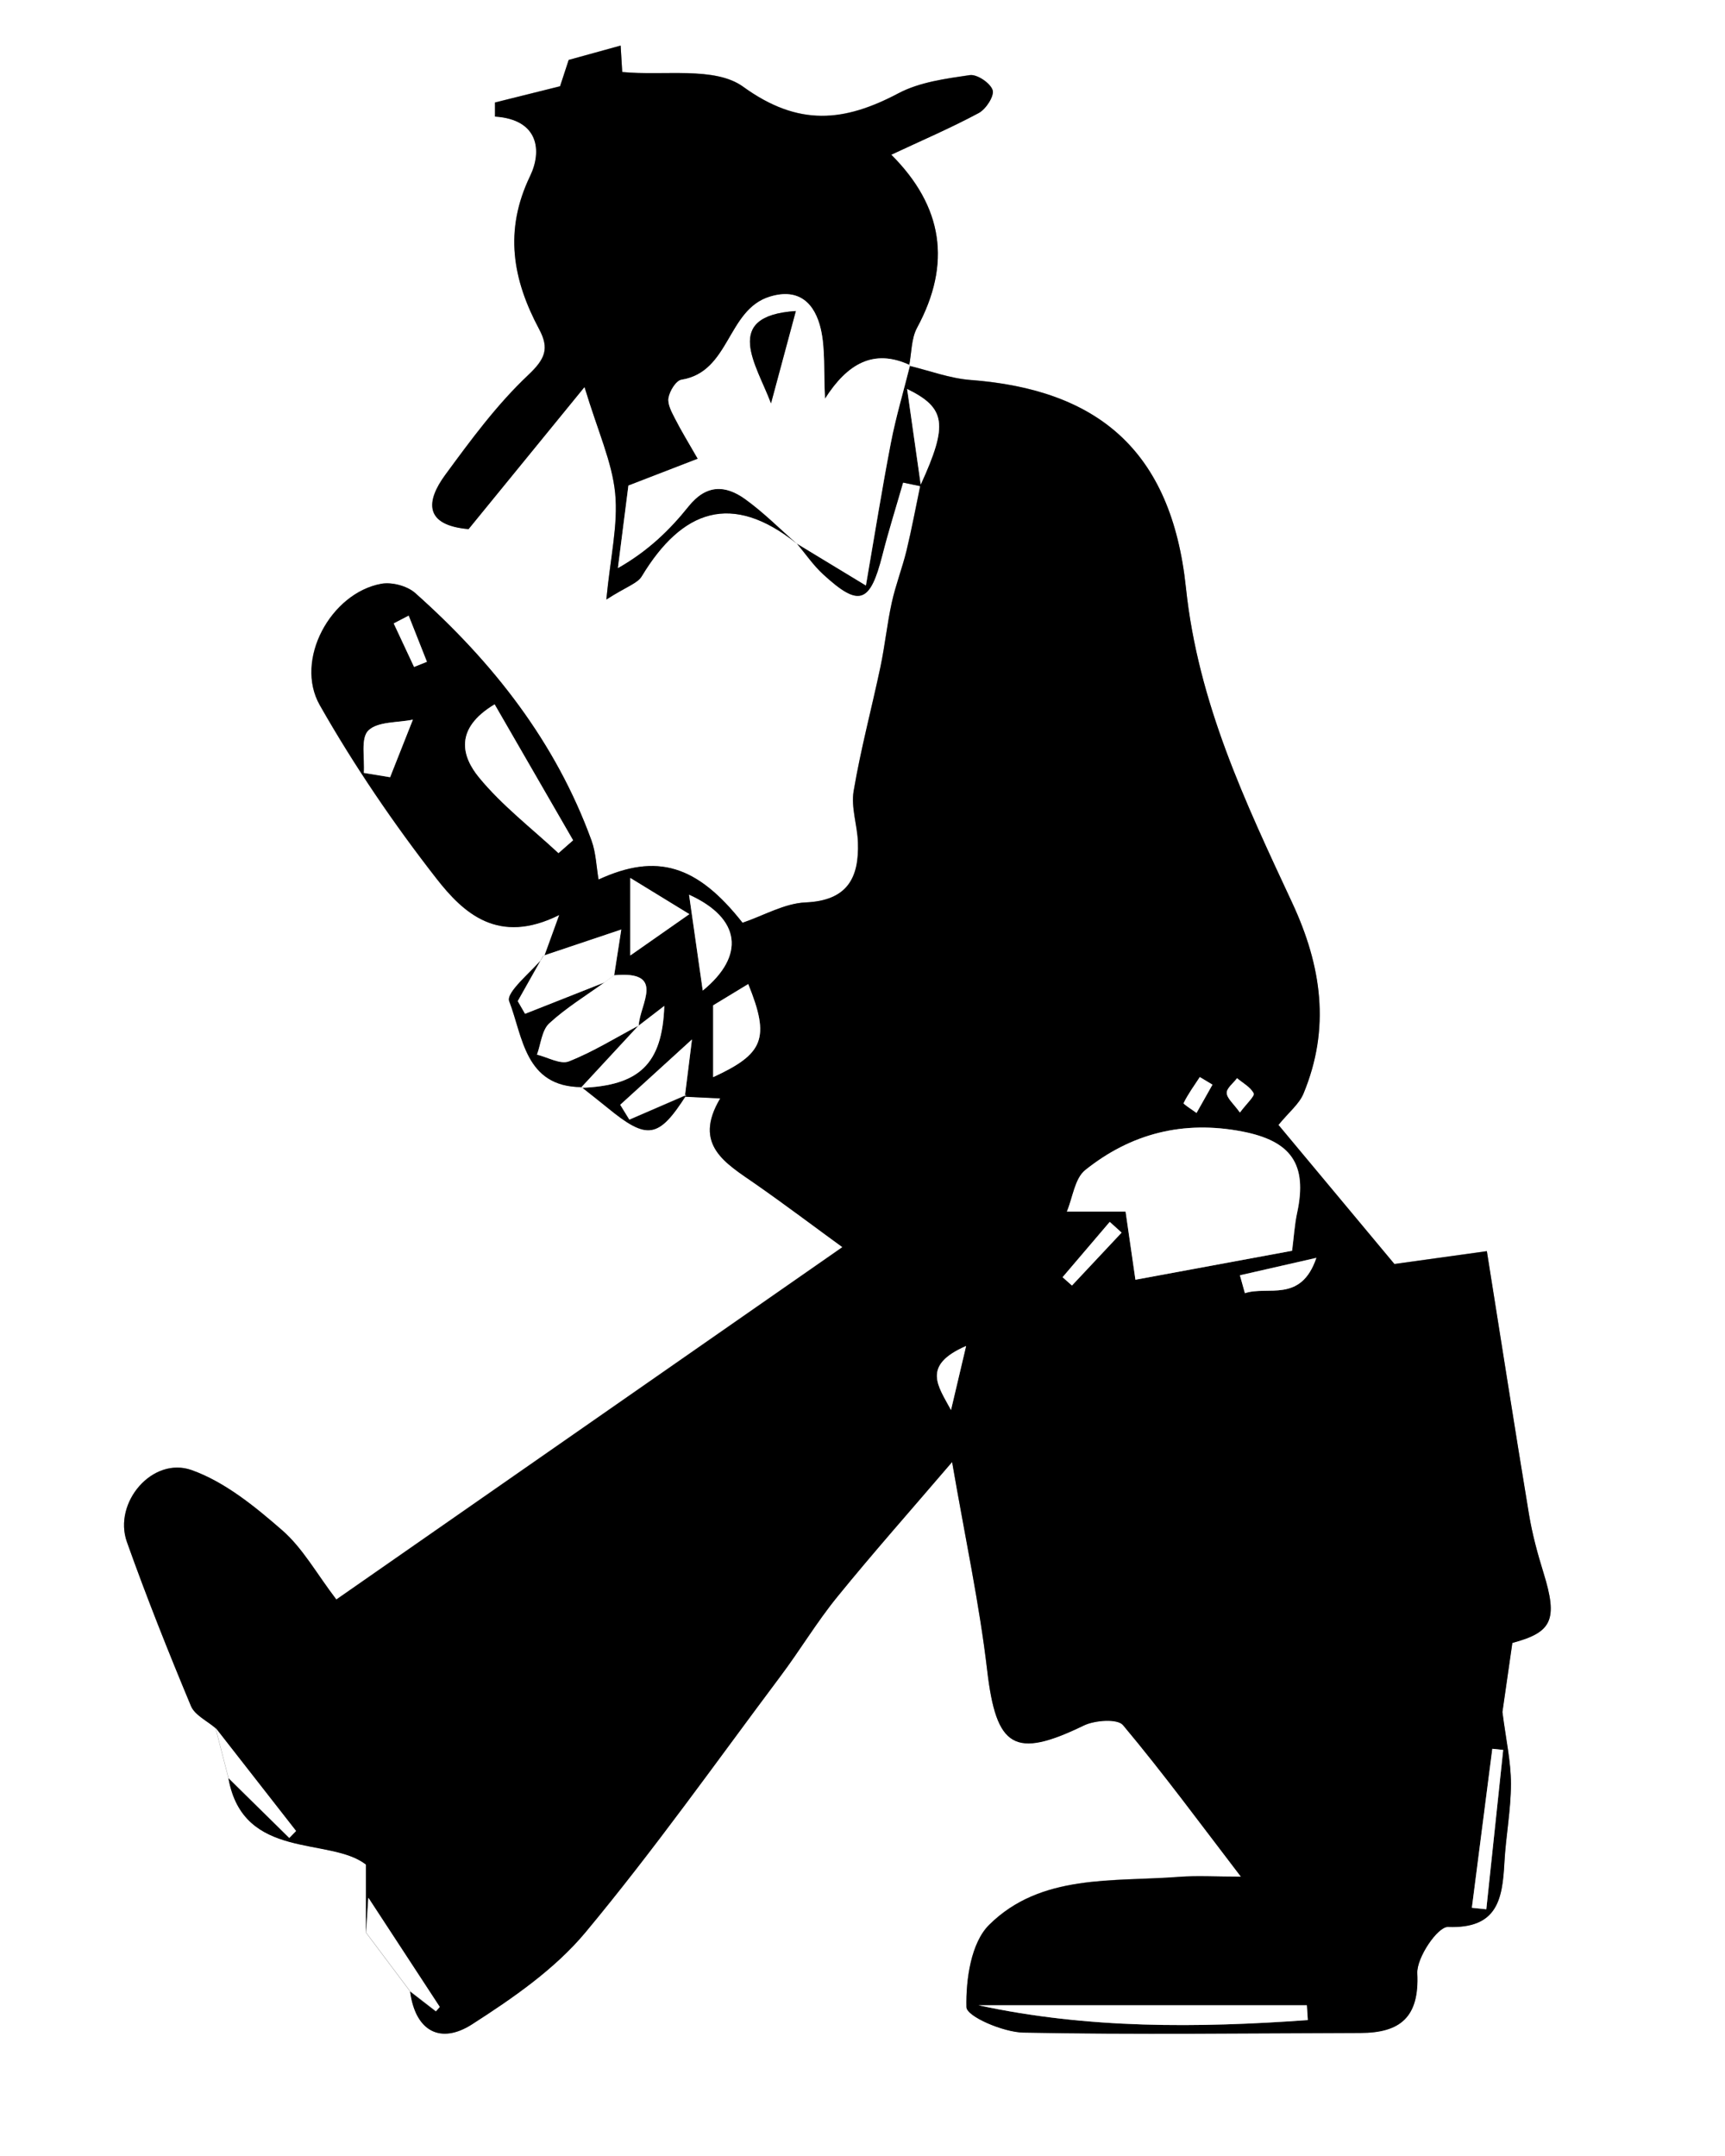
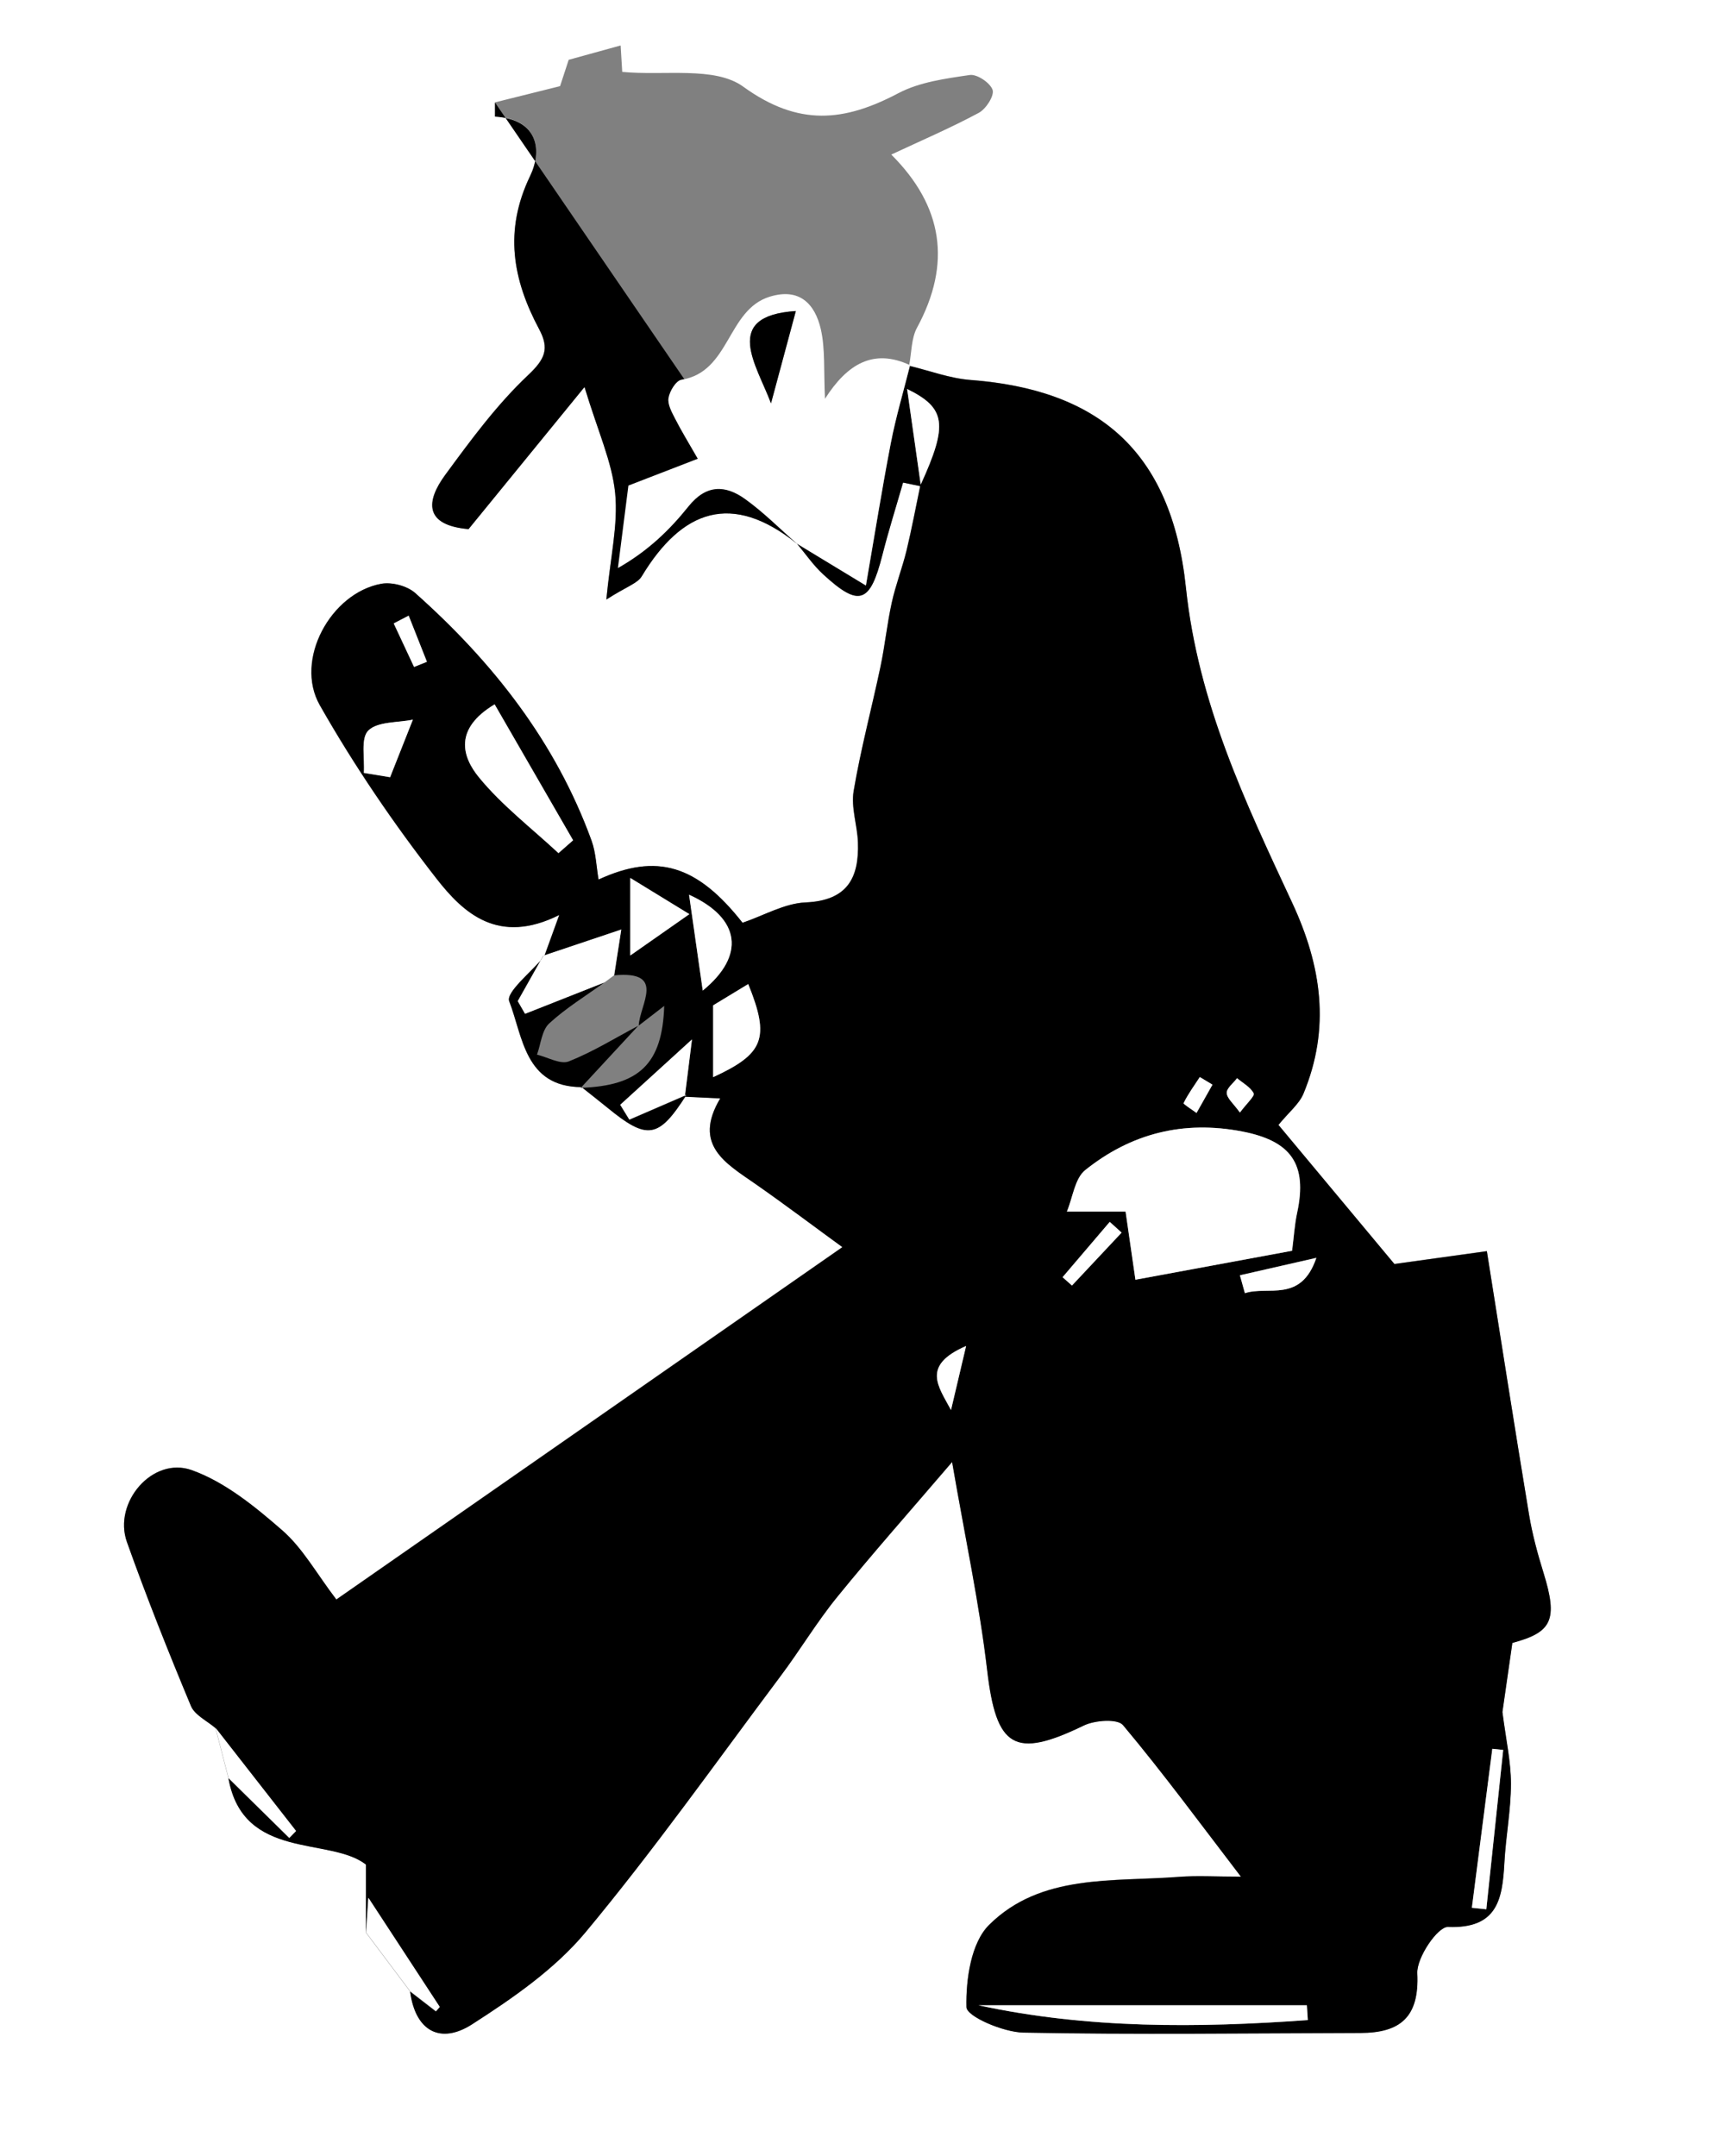
<svg xmlns="http://www.w3.org/2000/svg" version="1.1" viewBox="868 425 184 230">
  <rect x="868" y="425" width="184" height="230" fill="#808080" stroke="none" />
  <defs>
    <style>      .cls-1 {        fill: #fff;      }    </style>
  </defs>
  <g>
    <g id="Layer_1">
      <g>
        <path class="cls-1" d="M1052,655h-184v-230h184v230ZM953,483c.92,1.1,1.75,2.31,2.79,3.27,3.84,3.53,5,3.11,6.31-2.05.66-2.6,1.47-5.16,2.21-7.74.61.13,1.22.26,1.83.38-.48,2.3-.91,4.61-1.46,6.89-.45,1.86-1.16,3.66-1.57,5.53-.49,2.25-.72,4.56-1.2,6.82-.93,4.44-2.11,8.83-2.87,13.3-.29,1.74.39,3.62.46,5.44.14,3.83-1.14,6.24-5.59,6.43-2.25.1-4.45,1.4-6.72,2.17-4.84-6.15-9.13-7.48-15.36-4.61-.24-1.4-.27-2.86-.75-4.16-3.83-10.53-10.54-19.05-18.81-26.41-.85-.76-2.5-1.19-3.63-.98-5.38.99-9.28,8.12-6.54,12.95,3.66,6.44,7.88,12.64,12.43,18.48,2.89,3.71,6.61,7.15,13.11,3.9-.82,2.26-1.21,3.35-1.61,4.44-1.33,1.62-4.1,3.81-3.72,4.77,1.46,3.77,1.66,9.13,7.72,9.16.92.73,1.84,1.45,2.75,2.19,4.26,3.5,5.46,3.3,8.44-1.37l-.18.18c1.14.06,2.29.11,3.78.18-2.97,4.99.6,6.93,3.77,9.14,3.21,2.24,6.33,4.59,9.26,6.73-18.14,12.63-35.96,25.04-53.98,37.59-2.1-2.76-3.58-5.48-5.77-7.38-2.91-2.53-6.1-5.15-9.65-6.42-4.18-1.5-8.41,3.46-6.92,7.66,2.1,5.9,4.42,11.72,6.83,17.5.41.98,1.72,1.58,2.62,2.36.46,1.78.92,3.57,1.38,5.35,1.58,8.82,10.85,6.19,14.67,9.21,0,3.28,0,5.27,0,7.27,1.57,2.09,3.14,4.19,4.71,6.28.57,4.26,3.26,5.63,6.6,3.49,4.36-2.79,8.83-5.88,12.1-9.81,7.31-8.78,13.93-18.15,20.79-27.31,2.08-2.78,3.88-5.79,6.07-8.48,3.81-4.68,7.81-9.2,12.25-14.39,1.41,8.18,2.91,15.16,3.74,22.21.97,8.28,2.89,9.5,10.31,5.9,1.18-.57,3.6-.74,4.18-.04,4.28,5.12,8.24,10.51,12.58,16.17-2.66,0-4.66-.13-6.62.02-7.06.55-14.73-.35-20.24,5.12-1.93,1.91-2.48,5.81-2.42,8.78.02.99,3.92,2.67,6.07,2.71,11.98.24,23.97.07,35.95.04,4.23-.01,6.29-1.67,6.07-6.36-.08-1.68,2.18-5,3.27-4.95,5.28.2,5.81-2.95,6.02-6.84.15-2.82.7-5.63.7-8.44,0-2.35-.54-4.7-.91-7.65.26-1.8.63-4.41,1.06-7.37,4.22-1.13,4.89-2.42,3.32-7.49-.63-2.03-1.2-4.1-1.54-6.2-1.53-9.23-2.97-18.48-4.5-28.1-3.61.5-6.67.93-9.86,1.37-4.05-4.86-8.27-9.92-12.37-14.84,1.13-1.38,2.21-2.23,2.67-3.34,2.88-6.96,1.95-13.6-1.21-20.37-5.01-10.74-10.04-21.29-11.33-33.61-1.55-14.73-9.5-21.13-23-22.15-2.2-.17-4.35-.99-6.52-1.51.27-1.36.22-2.9.85-4.06,3.7-6.84,2.77-12.95-2.75-18.46,3.23-1.51,6.35-2.85,9.33-4.45.77-.41,1.67-1.82,1.48-2.44-.24-.75-1.66-1.71-2.43-1.6-2.59.38-5.36.75-7.62,1.94-5.78,3.05-10.65,3.58-16.56-.7-3.02-2.19-8.4-1.14-12.9-1.57-.02-.26-.09-1.48-.17-2.82-1.87.52-3.25.9-5.54,1.53-.13.4-.68,2.07-.92,2.81-2.73.68-4.83,1.21-6.94,1.73v1.5c4.72.31,5,3.73,3.74,6.34-2.81,5.83-1.86,11.06.96,16.34,1.1,2.07.65,3.18-1.18,4.91-3.33,3.14-6.1,6.91-8.83,10.63-2.05,2.79-2.31,5.37,2.48,5.79,3.69-4.52,7.46-9.14,12.37-15.16,1.44,4.76,2.94,7.99,3.27,11.33.33,3.35-.51,6.82-.94,11.34,2.18-1.39,3.32-1.72,3.77-2.47,4.3-7.12,9.61-9.05,16.55-3.49Z" />
        <path d="M941.23,541.79c-2.98,4.68-4.17,4.87-8.44,1.37-.91-.74-1.83-1.46-2.75-2.19,0,0-.09.08-.09.08,6.21-.22,8.7-2.52,8.9-8.74-1.08.83-1.9,1.46-2.72,2.1.11-2.27,2.97-5.89-2.62-5.36.22-1.41.44-2.82.76-4.88-3.09,1.04-5.7,1.91-8.31,2.79,0,0,.09.09.09.09.39-1.09.79-2.18,1.61-4.44-6.5,3.25-10.22-.19-13.11-3.9-4.56-5.85-8.77-12.04-12.43-18.48-2.74-4.82,1.16-11.95,6.54-12.95,1.13-.21,2.77.22,3.63.98,8.27,7.36,14.98,15.88,18.81,26.41.47,1.3.51,2.76.75,4.16,6.23-2.87,10.52-1.54,15.36,4.61,2.27-.77,4.47-2.07,6.72-2.17,4.45-.19,5.73-2.6,5.59-6.43-.07-1.82-.75-3.7-.46-5.44.75-4.47,1.93-8.86,2.87-13.3.47-2.26.7-4.57,1.2-6.82.41-1.87,1.11-3.67,1.57-5.53.55-2.28.98-4.59,1.46-6.89-.61-.13-1.22-.26-1.83-.38-.74,2.58-1.55,5.14-2.21,7.74-1.31,5.16-2.47,5.58-6.31,2.05-1.05-.96-1.87-2.17-2.79-3.27h0c2.17,1.32,4.35,2.64,7.35,4.46.93-5.34,1.71-10.29,2.66-15.21.54-2.79,1.36-5.53,2.05-8.29l-.1.07c2.17.52,4.32,1.34,6.52,1.51,13.5,1.02,21.45,7.42,23,22.15,1.3,12.33,6.33,22.87,11.33,33.61,3.16,6.78,4.1,13.41,1.21,20.37-.46,1.11-1.54,1.96-2.67,3.34,4.1,4.92,8.32,9.98,12.37,14.84,3.19-.44,6.24-.87,9.86-1.37,1.53,9.61,2.97,18.86,4.5,28.1.35,2.09.91,4.17,1.54,6.2,1.57,5.06.9,6.36-3.32,7.49-.43,2.97-.8,5.57-1.06,7.37.38,2.95.91,5.3.91,7.65,0,2.81-.55,5.62-.7,8.44-.21,3.89-.74,7.04-6.02,6.84-1.09-.04-3.35,3.27-3.27,4.95.23,4.69-1.83,6.35-6.07,6.36-11.98.03-23.97.19-35.95-.04-2.15-.04-6.04-1.72-6.07-2.71-.07-2.97.49-6.87,2.42-8.78,5.51-5.47,13.18-4.58,20.24-5.12,1.97-.15,3.96-.02,6.62-.02-4.33-5.66-8.29-11.05-12.58-16.17-.58-.7-3-.53-4.18.04-7.42,3.6-9.34,2.38-10.31-5.9-.82-7.05-2.33-14.03-3.74-22.21-4.44,5.19-8.45,9.71-12.25,14.39-2.19,2.69-3.98,5.7-6.07,8.48-6.86,9.16-13.48,18.52-20.79,27.31-3.27,3.92-7.74,7.01-12.1,9.81-3.34,2.14-6.03.77-6.6-3.49.91.71,1.83,1.41,2.74,2.12.14-.15.28-.31.41-.46-2.39-3.65-4.78-7.3-7.62-11.65-.12,1.84-.18,2.78-.24,3.71,0-2,0-3.99,0-7.27-3.82-3.01-13.1-.38-14.67-9.21,2.16,2.13,4.32,4.25,6.48,6.38.24-.25.48-.49.72-.74l-8.58-10.99c-.9-.78-2.21-1.38-2.62-2.36-2.41-5.78-4.73-11.6-6.83-17.5-1.49-4.2,2.73-9.15,6.92-7.66,3.54,1.27,6.74,3.88,9.65,6.42,2.18,1.9,3.66,4.62,5.77,7.38,18.02-12.55,35.84-24.96,53.98-37.59-2.93-2.13-6.05-4.49-9.26-6.73-3.17-2.21-6.74-4.16-3.77-9.14-1.49-.07-2.63-.13-3.78-.18.26-2.05.51-4.11.76-6.09-2.83,2.57-5.24,4.77-7.65,6.97.32.53.65,1.06.97,1.58l6.1-2.64ZM988.07,554.25c.26,1.81.66,4.55,1.05,7.27,5.41-1,11.07-2.05,16.71-3.09.19-1.46.26-2.78.54-4.06,1.13-5.22-.69-7.66-5.84-8.66-6.31-1.22-11.89.21-16.77,4.12-1.11.89-1.32,2.91-1.95,4.42h6.27ZM920.76,500.14c-4.35,2.61-3.49,5.58-1.66,7.8,2.46,2.99,5.62,5.41,8.47,8.07.52-.46,1.04-.91,1.56-1.37-2.75-4.77-5.51-9.54-8.37-14.5ZM1007.5,640.5c-.03-.53-.07-1.05-.1-1.58h-35.03c11.67,2.52,23.39,2.42,35.13,1.58ZM944.07,539.91c5.39-2.49,6.1-4.12,3.74-9.93-1.5.91-2.97,1.8-3.74,2.27v7.66ZM906.81,507.46c.93.15,1.87.31,2.8.46.81-2.05,1.62-4.1,2.43-6.14-1.63.34-3.75.18-4.75,1.16-.84.82-.37,2.97-.48,4.53ZM941.5,520.45c.5,3.48.99,6.96,1.46,10.23,4.53-3.7,4.1-7.7-1.46-10.23ZM941.53,522.52c-2.72-1.67-4.51-2.77-6.3-3.86v8.27c2.49-1.75,3.68-2.58,6.3-4.41ZM1025,628.52c.51.05,1.02.11,1.54.16.6-5.67,1.2-11.33,1.8-17-.39-.04-.77-.08-1.16-.12-.73,5.65-1.46,11.31-2.18,16.96ZM966.21,476.69c2.96-6.45,2.66-8.17-1.45-10.19.46,3.24.87,6.15,1.45,10.19ZM1000.26,561.05c.18.63.36,1.27.53,1.9,2.43-.82,5.97,1.1,7.62-3.77-3.26.74-5.7,1.3-8.15,1.86ZM987.64,556.49c-.42-.38-.84-.76-1.26-1.14-1.68,1.97-3.36,3.93-5.03,5.9.33.3.67.6,1,.89,1.77-1.88,3.53-3.77,5.3-5.65ZM971.05,568.59c-4.81,2.09-2.95,4.3-1.61,6.83.52-2.2.95-4.03,1.61-6.83ZM911.59,490.67c-.53.28-1.06.56-1.6.83.72,1.55,1.45,3.09,2.17,4.64l1.37-.55c-.65-1.64-1.3-3.28-1.95-4.93ZM997.33,540.71c-.45-.27-.9-.54-1.35-.81-.6.92-1.25,1.81-1.73,2.78-.05.1.89.69,1.38,1.05l1.7-3.02ZM1000.26,543.69c.73-.98,1.61-1.77,1.47-2.05-.34-.67-1.15-1.1-1.77-1.62-.4.53-1.13,1.07-1.1,1.58.03.58.72,1.13,1.41,2.09Z" />
-         <path d="M953,483c-6.94-5.56-12.25-3.63-16.55,3.49-.45.75-1.59,1.07-3.77,2.47.43-4.52,1.27-7.99.94-11.34-.33-3.35-1.84-6.58-3.27-11.33-4.92,6.02-8.68,10.64-12.37,15.16-4.79-.42-4.53-3-2.48-5.79,2.73-3.72,5.5-7.49,8.83-10.63,1.84-1.73,2.29-2.84,1.18-4.91-2.82-5.28-3.77-10.51-.96-16.34,1.26-2.61.98-6.03-3.75-6.34v-1.5c2.11-.52,4.21-1.05,6.94-1.73.24-.75.79-2.42.92-2.81,2.29-.63,3.67-1.01,5.54-1.53.08,1.34.15,2.57.17,2.82,4.5.43,9.88-.62,12.9,1.57,5.91,4.28,10.78,3.76,16.56.7,2.26-1.2,5.03-1.56,7.62-1.94.77-.11,2.19.85,2.43,1.6.2.62-.71,2.03-1.48,2.44-2.98,1.6-6.11,2.94-9.33,4.45,5.52,5.52,6.45,11.62,2.75,18.46-.63,1.17-.58,2.7-.85,4.06,0,0,.1-.07.1-.07-3.9-1.82-6.72-.11-9.07,3.58-.15-3.01.04-5.31-.45-7.44-.62-2.67-2.26-4.43-5.44-3.45-4.57,1.41-4.22,8.04-9.42,8.86-.57.09-1.25,1.21-1.38,1.94-.12.69.36,1.53.71,2.23.64,1.27,1.39,2.48,2.41,4.26-2.7,1.04-4.89,1.89-7.4,2.86-.35,2.78-.74,5.79-1.12,8.8,3.23-1.84,5.54-4.09,7.54-6.59,1.88-2.35,3.92-2.29,6.03-.77,1.96,1.42,3.69,3.16,5.52,4.76h0Z" />
+         <path d="M953,483c-6.94-5.56-12.25-3.63-16.55,3.49-.45.75-1.59,1.07-3.77,2.47.43-4.52,1.27-7.99.94-11.34-.33-3.35-1.84-6.58-3.27-11.33-4.92,6.02-8.68,10.64-12.37,15.16-4.79-.42-4.53-3-2.48-5.79,2.73-3.72,5.5-7.49,8.83-10.63,1.84-1.73,2.29-2.84,1.18-4.91-2.82-5.28-3.77-10.51-.96-16.34,1.26-2.61.98-6.03-3.75-6.34v-1.5h0Z" />
        <path d="M930.04,540.97c-6.06-.03-6.26-5.39-7.72-9.16-.37-.97,2.4-3.15,3.72-4.77,0,0-.09-.09-.09-.09-.91,1.62-1.82,3.24-2.73,4.85.26.45.52.9.78,1.35,2.83-1.12,5.65-2.23,8.48-3.35-1.99,1.44-4.11,2.73-5.9,4.38-.79.73-.89,2.2-1.3,3.33,1.14.27,2.5,1.07,3.39.72,2.57-1.02,4.95-2.5,7.41-3.8-2.04,2.21-4.08,4.41-6.13,6.62l.09-.08Z" />
        <path class="cls-1" d="M907.05,631.15c.06-.93.12-1.87.24-3.71,2.85,4.35,5.24,8,7.62,11.65-.14.15-.28.31-.41.46-.91-.71-1.83-1.41-2.74-2.12-1.57-2.09-3.14-4.19-4.71-6.28Z" />
        <path class="cls-1" d="M891,609.33c2.86,3.66,5.72,7.32,8.58,10.99-.24.25-.48.49-.72.74-2.16-2.13-4.32-4.25-6.48-6.38-.46-1.78-.92-3.57-1.38-5.35Z" />
        <path class="cls-1" d="M953,483c-1.83-1.6-3.55-3.35-5.52-4.76-2.11-1.52-4.15-1.57-6.03.77-2,2.5-4.31,4.76-7.54,6.59.38-3.01.77-6.02,1.12-8.8,2.5-.97,4.7-1.82,7.4-2.86-1.02-1.78-1.77-3-2.41-4.26-.36-.7-.83-1.54-.71-2.23.12-.73.8-1.85,1.38-1.94,5.2-.83,4.85-7.46,9.42-8.86,3.18-.98,4.82.79,5.44,3.45.49,2.14.3,4.44.45,7.44,2.36-3.7,5.17-5.41,9.07-3.58-.69,2.76-1.51,5.5-2.05,8.29-.95,4.92-1.74,9.87-2.66,15.21-3-1.82-5.17-3.14-7.35-4.46ZM950.24,468.03c.83-3.1,1.67-6.2,2.65-9.85-7.97.52-4.17,5.76-2.65,9.85Z" />
        <path class="cls-1" d="M988.07,554.25h-6.27c.63-1.5.84-3.52,1.95-4.42,4.88-3.91,10.47-5.34,16.77-4.12,5.15,1,6.96,3.44,5.84,8.66-.28,1.28-.35,2.6-.54,4.06-5.63,1.04-11.29,2.09-16.71,3.09-.39-2.72-.79-5.47-1.05-7.27Z" />
        <path class="cls-1" d="M920.76,500.14c2.86,4.96,5.62,9.73,8.37,14.5-.52.46-1.04.91-1.56,1.37-2.86-2.66-6.02-5.08-8.47-8.07-1.83-2.23-2.69-5.19,1.66-7.8Z" />
        <path class="cls-1" d="M1007.5,640.5c-11.74.84-23.46.94-35.13-1.58h35.03c.03.53.07,1.05.1,1.58Z" />
-         <path class="cls-1" d="M936.08,534.43c-2.46,1.3-4.84,2.79-7.41,3.8-.9.35-2.25-.45-3.39-.72.41-1.13.52-2.6,1.3-3.33,1.79-1.65,3.91-2.95,5.9-4.38.34-.25.68-.51,1.02-.76,5.6-.52,2.73,3.09,2.63,5.36,0,0-.06.03-.06.03Z" />
        <path class="cls-1" d="M933.51,529.04c-.34.25-.68.51-1.02.76-2.83,1.12-5.65,2.23-8.48,3.35-.26-.45-.52-.9-.78-1.35.91-1.62,1.82-3.23,2.73-4.85,2.61-.88,5.22-1.75,8.31-2.79-.32,2.06-.54,3.47-.76,4.88Z" />
        <path class="cls-1" d="M944.07,539.91v-7.66c.77-.47,2.25-1.36,3.74-2.27,2.35,5.81,1.65,7.44-3.74,9.93Z" />
-         <path class="cls-1" d="M936.08,534.43s.06-.03.06-.03c.82-.63,1.64-1.26,2.72-2.09-.21,6.22-2.69,8.52-8.9,8.74,2.04-2.21,4.08-4.41,6.13-6.62Z" />
        <path class="cls-1" d="M906.81,507.46c.11-1.56-.36-3.71.48-4.53,1-.98,3.12-.82,4.75-1.16-.81,2.05-1.62,4.1-2.43,6.14-.93-.15-1.87-.31-2.8-.46Z" />
        <path class="cls-1" d="M941.5,520.45c5.56,2.52,5.99,6.53,1.46,10.22-.47-3.27-.97-6.75-1.46-10.22Z" />
        <path class="cls-1" d="M941.53,522.52c-2.62,1.83-3.8,2.66-6.3,4.41v-8.27c1.79,1.1,3.58,2.2,6.3,3.86Z" />
        <path class="cls-1" d="M941.23,541.79l-6.1,2.64c-.32-.53-.65-1.06-.97-1.58,2.41-2.2,4.83-4.39,7.65-6.97-.25,1.98-.51,4.04-.76,6.09,0,0,.18-.18.18-.18Z" />
        <path class="cls-1" d="M1025,628.52c.73-5.65,1.46-11.31,2.18-16.96.39.04.77.08,1.16.12-.6,5.67-1.2,11.33-1.8,17-.51-.05-1.02-.11-1.54-.16Z" />
        <path class="cls-1" d="M966.21,476.69c-.57-4.03-.99-6.95-1.45-10.19,4.11,2.02,4.4,3.74,1.45,10.19Z" />
        <path class="cls-1" d="M1000.26,561.05c2.45-.56,4.89-1.12,8.15-1.86-1.65,4.86-5.19,2.94-7.62,3.77-.18-.63-.36-1.27-.53-1.9Z" />
        <path class="cls-1" d="M987.64,556.49c-1.77,1.88-3.53,3.77-5.3,5.65-.33-.3-.67-.6-1-.89,1.68-1.97,3.36-3.93,5.03-5.9.42.38.84.76,1.26,1.14Z" />
        <path class="cls-1" d="M971.05,568.59c-.66,2.8-1.09,4.63-1.61,6.83-1.34-2.52-3.2-4.74,1.61-6.83Z" />
        <path class="cls-1" d="M911.59,490.67c.65,1.64,1.3,3.28,1.95,4.93l-1.37.55c-.72-1.55-1.45-3.09-2.17-4.64.53-.28,1.06-.56,1.6-.83Z" />
        <path class="cls-1" d="M997.33,540.71l-1.7,3.02c-.48-.36-1.43-.95-1.38-1.05.48-.97,1.13-1.87,1.73-2.78.45.27.9.54,1.35.81Z" />
        <path class="cls-1" d="M1000.26,543.69c-.69-.96-1.38-1.51-1.41-2.09-.02-.51.71-1.05,1.1-1.58.62.53,1.44.95,1.77,1.62.14.28-.74,1.07-1.47,2.05Z" />
        <path d="M950.24,468.03c-1.52-4.09-5.32-9.33,2.65-9.85-.98,3.65-1.81,6.75-2.65,9.85Z" />
      </g>
    </g>
  </g>
</svg>